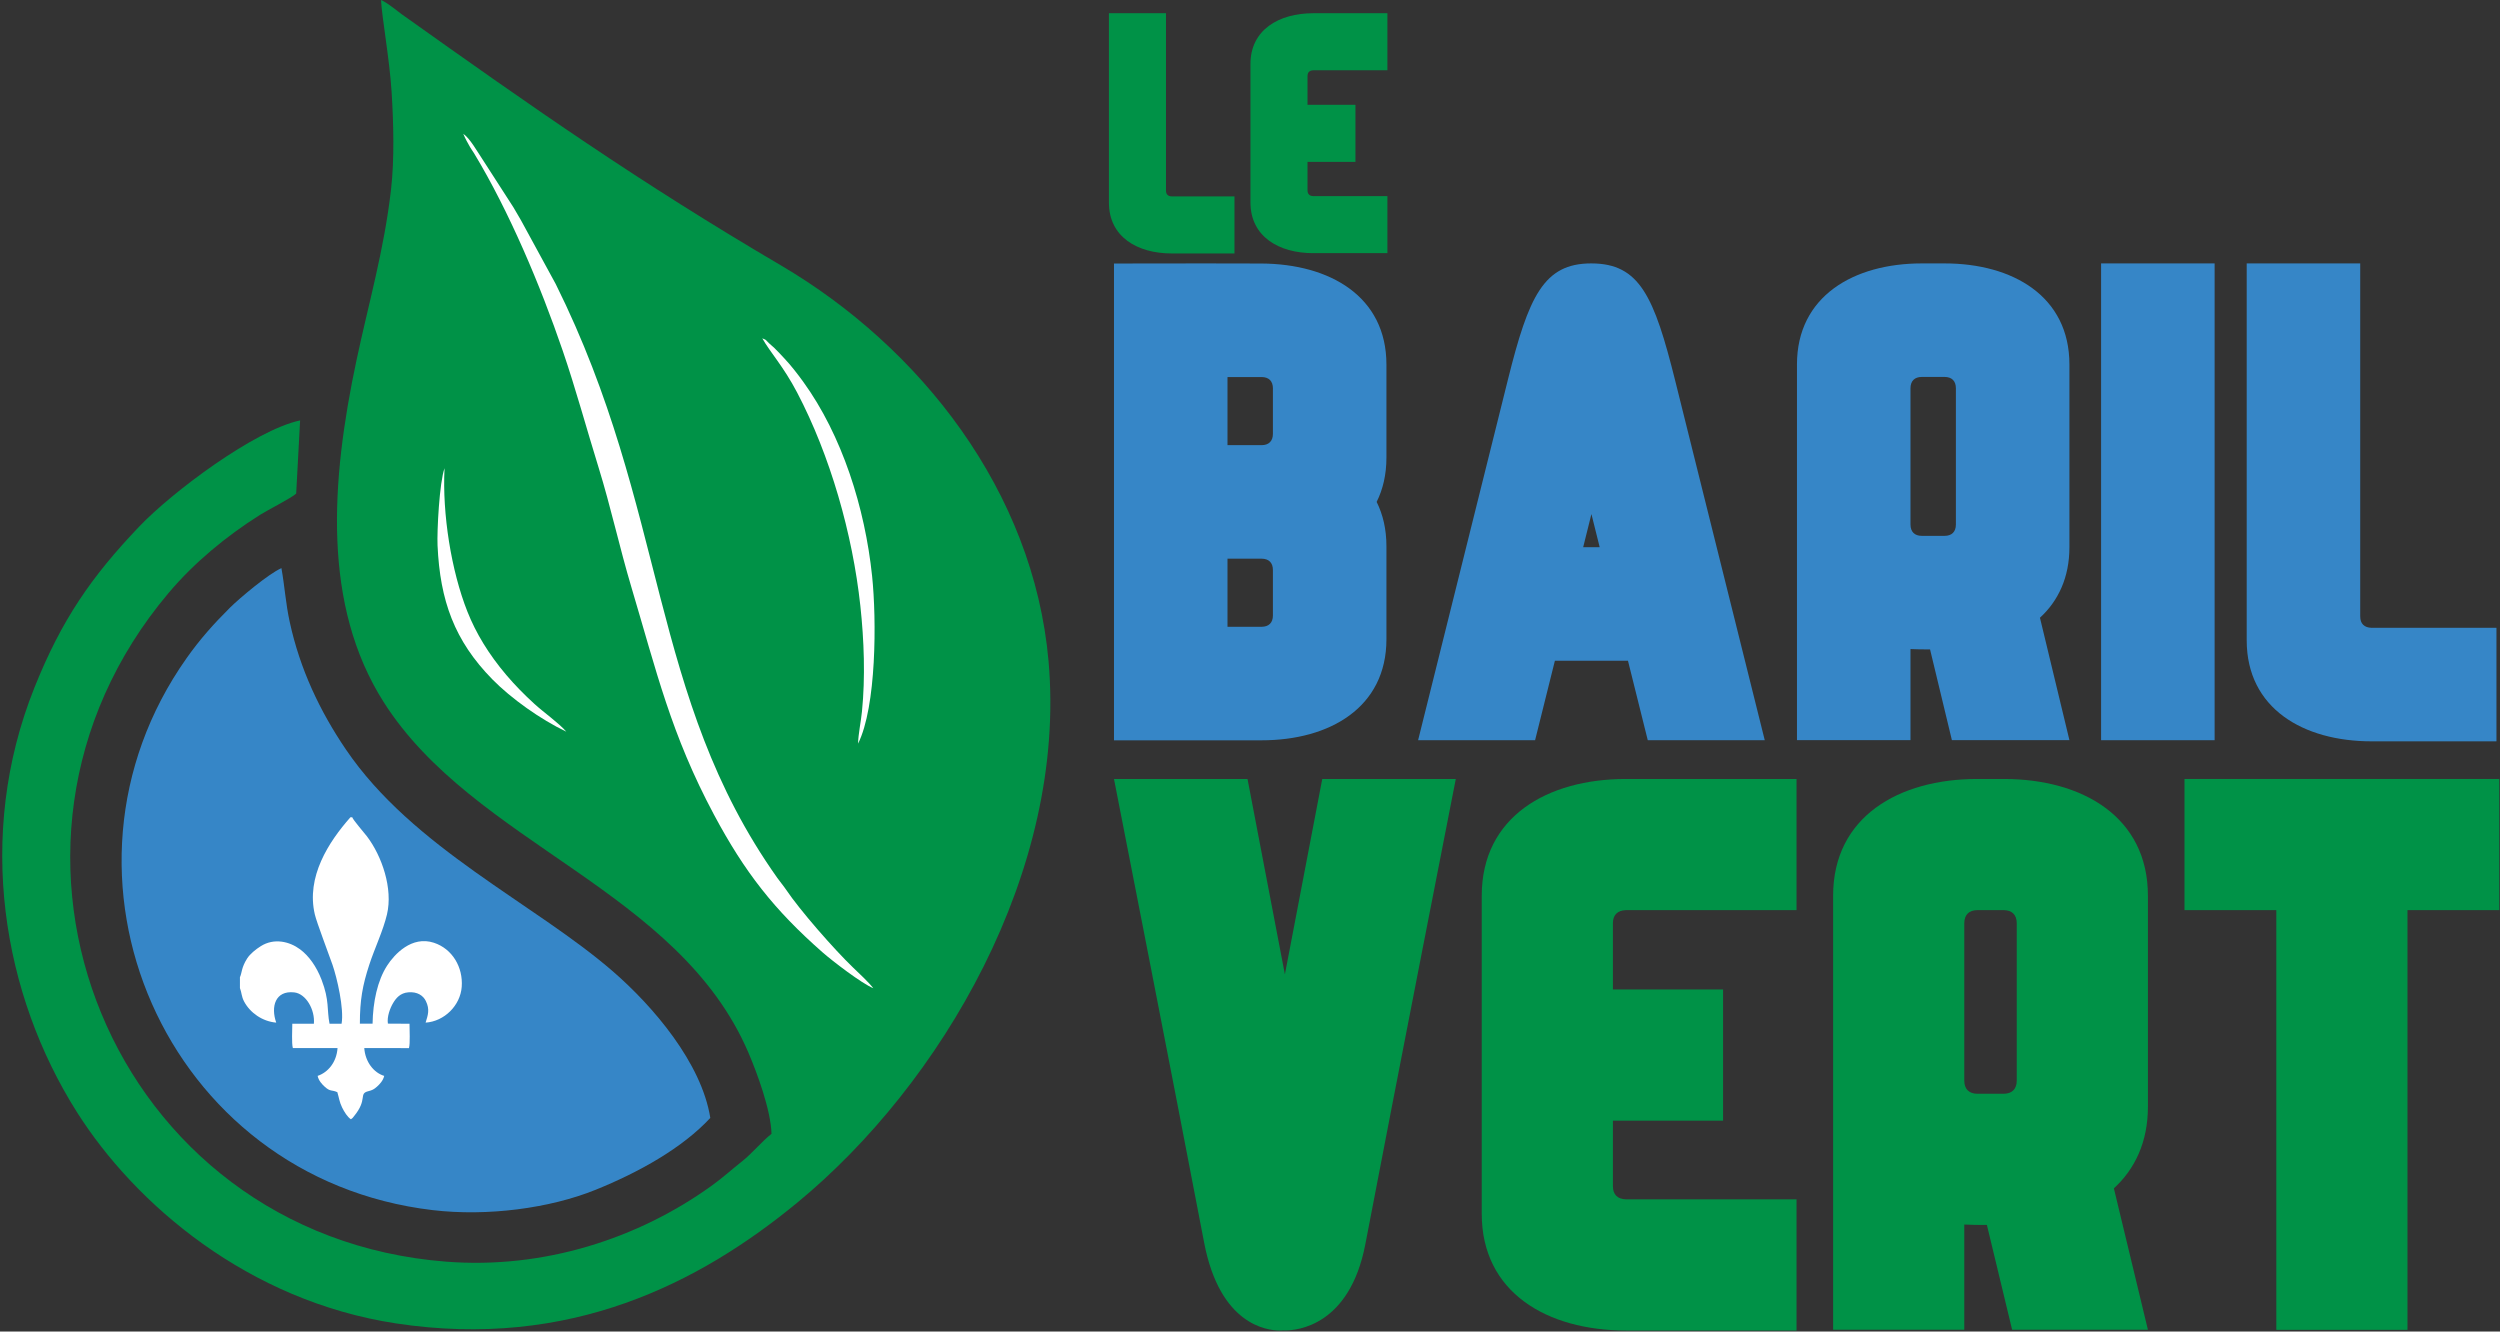
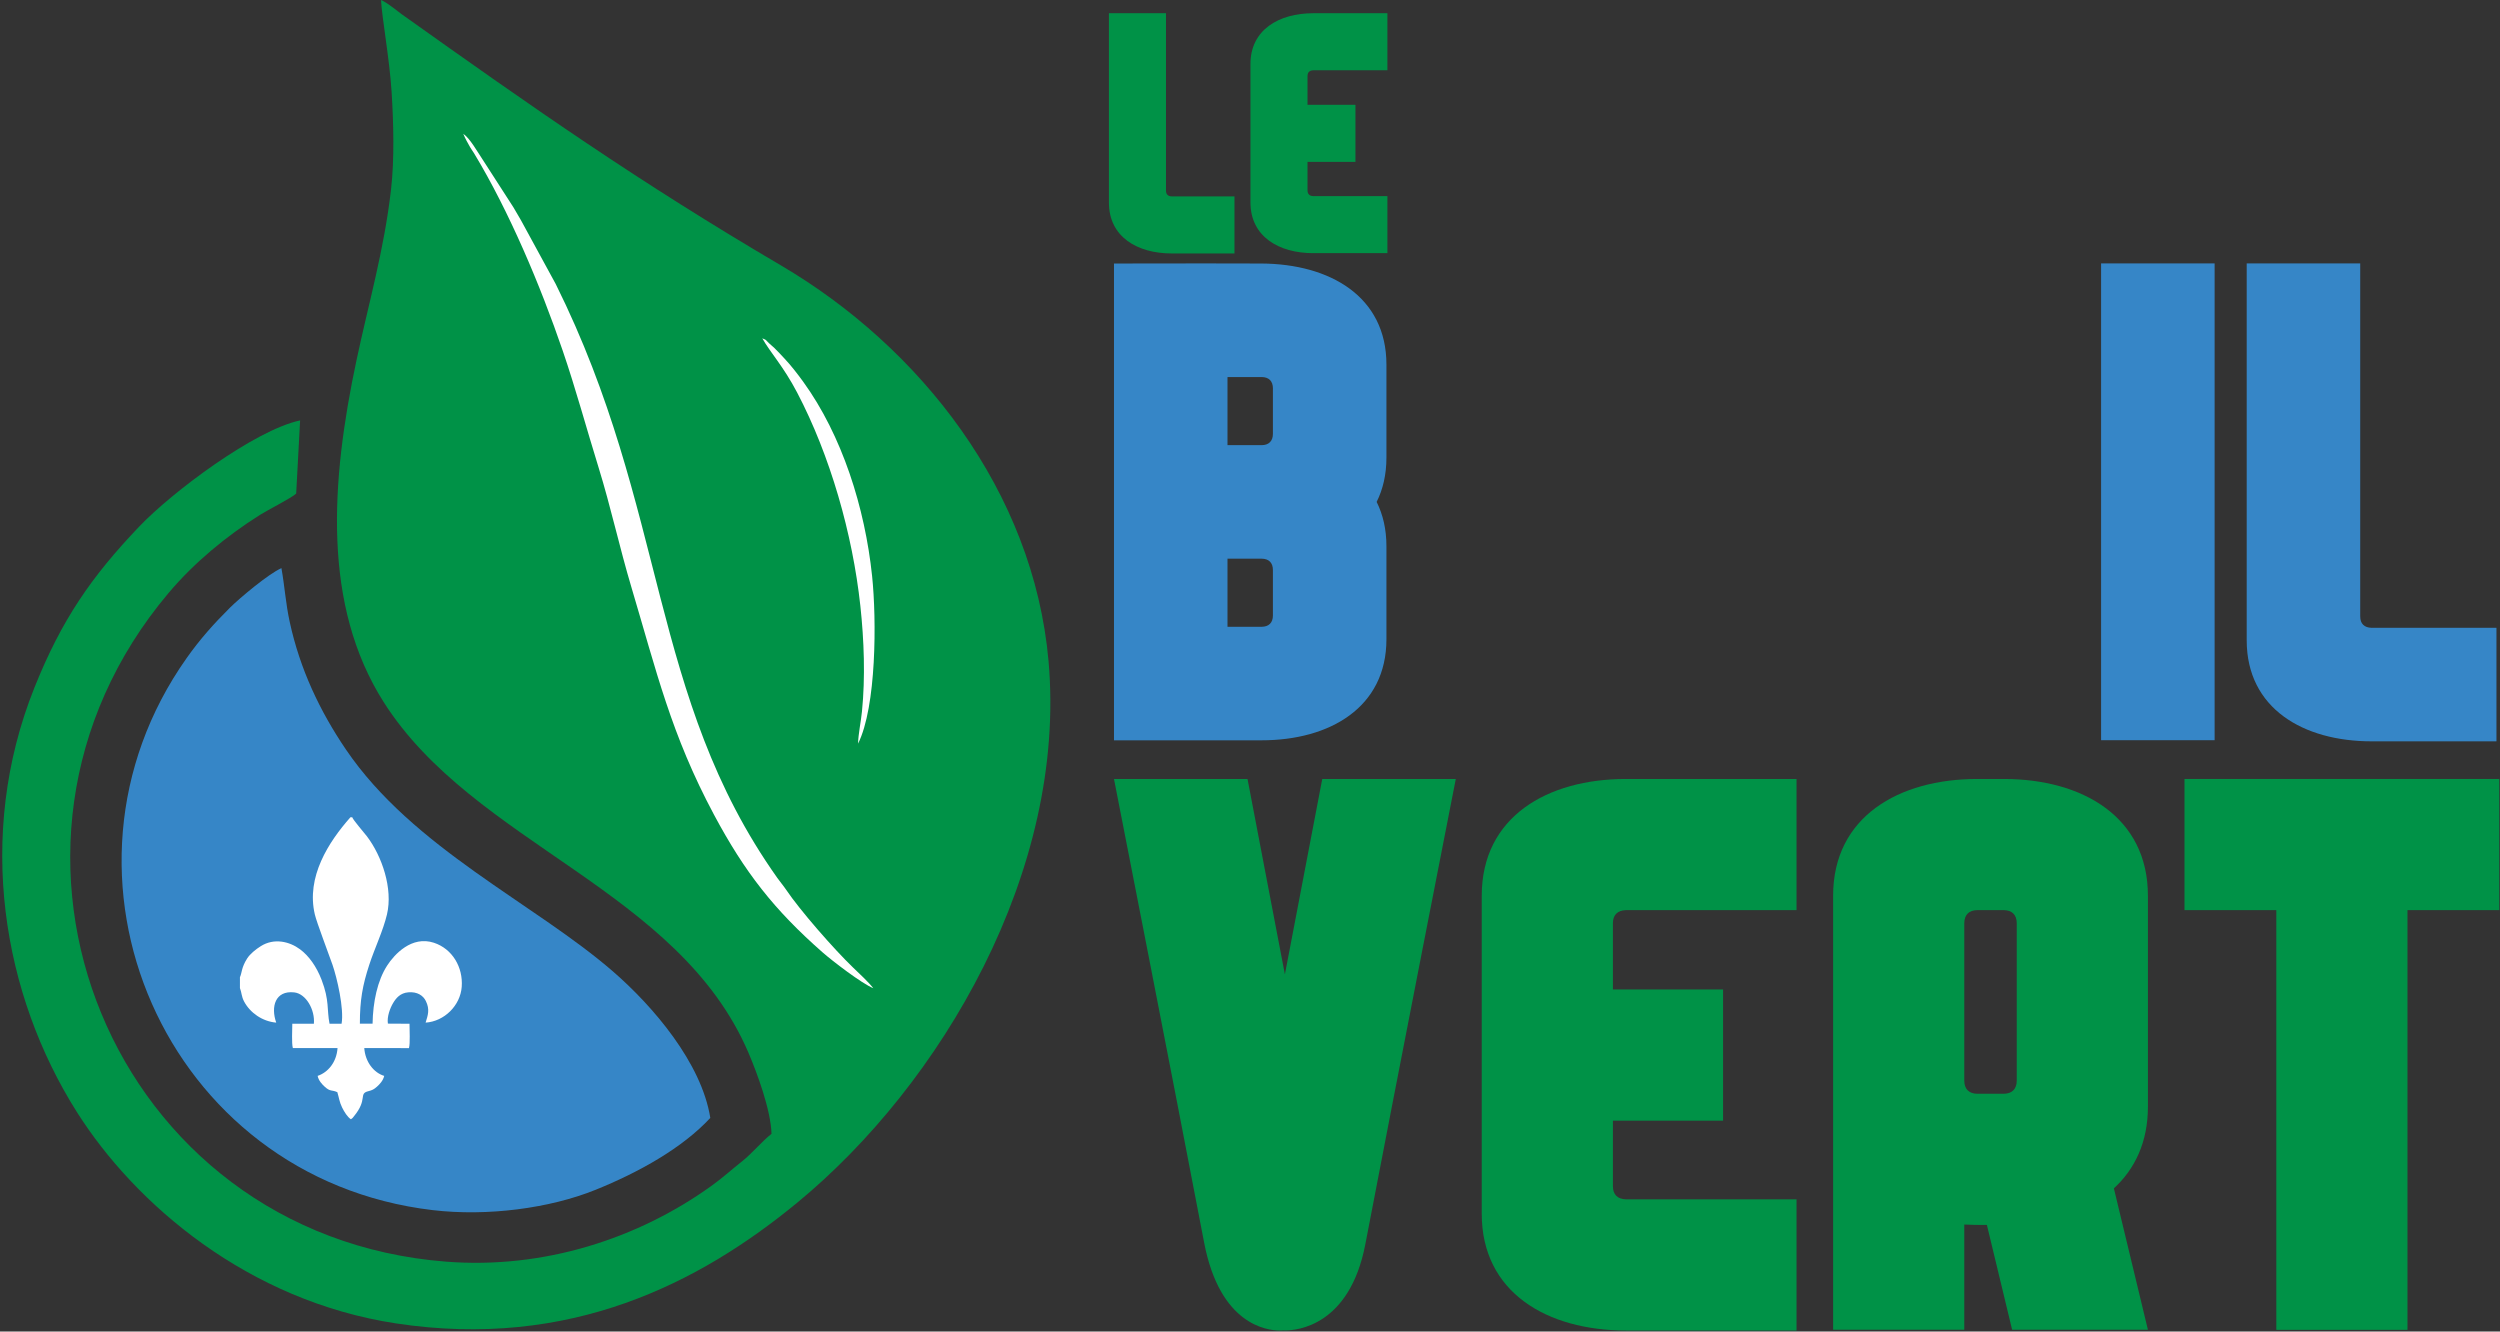
<svg xmlns="http://www.w3.org/2000/svg" width="100%" height="100%" viewBox="0 0 751 400" version="1.1" xml:space="preserve" style="fill-rule:evenodd;clip-rule:evenodd;stroke-linejoin:round;stroke-miterlimit:2;">
  <rect x="0" y="0" width="751" height="400" fill="#333333" stroke="none" />
  <g transform="matrix(1,0,0,1,-12,-106)">
    <g id="LeBarilVert_logo">
      <g transform="matrix(1,0,0,1,0,5.47)">
        <path d="M243.759,441.127C240.794,443.479 237.976,446.971 234.976,449.345C231.654,451.973 229.08,454.361 225.542,456.894C203.55,472.641 175.373,481.81 146.066,479.539C45.62,471.756 -2.01,355.376 62.59,278.719C70.377,269.478 80.011,261.571 90.073,255.215C92.526,253.666 99.551,250.137 100.972,248.806L102.152,226.82C88.517,229.741 63.735,248.3 53.768,258.76C39.448,273.789 30.52,286.672 22.354,307.063C4.48,351.694 12.872,399.447 35.084,434.568C52.668,462.374 86.596,491.35 131.015,498.09C183.161,506.001 222.103,486.017 251.523,461.785C294.65,426.265 332.546,362.167 326.985,299.151C322.476,248.063 288.436,204.851 246.57,180.243C203.762,155.081 172.517,133.165 132.713,104.831C131.159,103.725 128.494,101.404 126.462,100.529C126.697,105.619 129,118.117 129.632,128.059C130.215,137.229 130.52,148.313 129.467,157.469C127.369,175.724 122.759,191.518 119.127,208.581C111.323,245.229 108.811,282.321 127.206,311.355C154.339,354.179 215.777,367.578 236.84,416.786C239.392,422.749 243.573,433.985 243.759,441.127" style="fill:rgb(0,146,71);" />
      </g>
      <g transform="matrix(1,0,0,1,0,136.132)">
        <path d="M225.373,305.687C222.746,289.155 208.204,272.169 196.184,261.731C172.611,241.259 135.99,224.644 115.876,194.962C108.09,183.472 102.132,170.961 99.031,156.7C97.816,151.11 97.531,146.101 96.543,140.534C92.689,142.226 84.001,149.51 81.048,152.449C76.147,157.33 72.07,161.889 68.056,167.572C22.075,232.67 61.551,323.92 142.004,333.392C158.506,335.334 177.177,332.823 190.824,327.321C204.016,322.002 217.048,314.683 225.373,305.687" style="fill:rgb(54,134,199);" />
      </g>
      <g transform="matrix(1,0,0,1,0,-62.943)">
        <path d="M274.341,465.806C273.044,464.086 269.988,461.255 268.222,459.556C262.465,454.016 252.283,442.359 248.166,436.236C247.304,434.954 246.426,433.969 245.499,432.66C206.805,378.06 212.706,322.177 178.929,254.245L168.489,235.086C167.59,233.568 167.028,232.552 166.227,231.216L156.723,216.469C155.323,214.396 153.174,210.503 151.163,209.137C151.813,210.683 152.46,211.817 153.193,213.108C153.663,213.936 153.827,214.031 154.403,214.983C164.997,232.518 174.335,254.717 181.013,274.214C184.954,285.718 188.107,297.418 191.836,309.461C195.46,321.167 198.126,333.46 201.682,345.378C209.182,370.507 213.569,389.511 226.477,413.667C235.718,430.963 244.538,442.237 259.104,455.035C262.014,457.591 270.832,464.378 274.341,465.806" style="fill:white;" />
      </g>
      <g transform="matrix(1,0,0,1,0,-74.977)">
        <path d="M270.453,363.005C271.569,373.335 271.964,384.439 270.935,394.696C270.623,397.801 269.832,401.48 269.762,404.366C275.301,393.293 275.348,367.127 273.978,354.007C271.837,333.514 264.983,311.793 253.261,295.62C251.522,293.22 249.509,290.635 247.729,288.761C246.701,287.68 245.555,286.379 244.615,285.51C243.858,284.811 243.592,284.627 242.965,284.035C241.708,282.849 242.528,283.264 240.988,282.61C243.407,286.887 247.327,291.017 251.454,298.888C261.377,317.814 268.112,341.316 270.453,363.005" style="fill:white;" />
      </g>
      <g transform="matrix(1,0,0,1,0,-39.553)">
-         <path d="M182.124,365.353C179.907,362.773 175.289,359.522 172.559,357.022C169.437,354.164 166.742,351.437 164.112,348.338C158.784,342.06 154.974,335.744 152.418,329.304C147.541,317.022 144.825,299.862 145.542,286.2C143.988,290.458 143.246,305.152 143.439,309.409C144.188,325.964 148.498,338.012 159.927,349.651C165.544,355.37 174.35,361.656 182.124,365.353" style="fill:white;" />
-       </g>
+         </g>
      <g>
        <path d="M346.641,185.163L346.641,328.39L390.973,328.39C411.459,328.39 428.485,318.526 428.485,298.039L428.485,270.076C428.485,264.992 427.435,260.563 425.545,256.776C427.435,252.989 428.485,248.56 428.485,243.477L428.485,215.513C428.485,195.027 411.459,185.286 390.973,185.163C386.675,185.137 380.317,185.128 373.749,185.128C360.613,185.128 346.641,185.163 346.641,185.163ZM380.742,219.264L390.973,219.264C393.157,219.264 394.383,220.49 394.383,222.675L394.383,236.315C394.383,238.499 393.157,239.725 390.973,239.725L380.742,239.725L380.742,219.264ZM380.742,273.827L390.973,273.827C393.157,273.827 394.383,275.053 394.383,277.237L394.383,290.878C394.383,293.062 393.157,294.288 390.973,294.288L380.742,294.288L380.742,273.827Z" style="fill:rgb(54,134,199);fill-rule:nonzero;" />
-         <path d="M464.985,220.022C455.99,256.133 437.999,328.355 437.999,328.355L473.142,328.355L479.089,304.484L501.042,304.484L506.989,328.355L542.132,328.355C542.132,328.355 524.223,256.463 515.269,220.518C508.911,194.994 504.541,185.158 490.058,185.128L489.995,185.128C475.722,185.128 471.211,195.031 464.985,220.022L464.985,220.022ZM490.065,260.42L492.547,270.382L487.584,270.382L490.065,260.42Z" style="fill:rgb(54,134,199);fill-rule:nonzero;" />
-         <path d="M589.321,185.128C568.834,185.128 551.809,194.992 551.809,215.479L551.809,328.328L585.91,328.328L585.91,300.976C588.002,301.092 589.677,301.074 591.787,301.074L598.348,328.328L633.653,328.328L624.802,291.565C630.308,286.518 633.653,279.46 633.653,270.382L633.653,215.479C633.653,194.992 616.628,185.128 596.141,185.128L589.321,185.128ZM589.321,219.23L596.141,219.23C598.325,219.23 599.551,220.456 599.551,222.64L599.551,263.562C599.551,265.746 598.325,266.972 596.141,266.972L589.321,266.972C587.136,266.972 585.91,265.746 585.91,263.562L585.91,222.64C585.91,220.456 587.136,219.23 589.321,219.23Z" style="fill:rgb(54,134,199);fill-rule:nonzero;" />
        <rect x="643.167" y="185.128" width="34.102" height="143.227" style="fill:rgb(54,134,199);fill-rule:nonzero;" />
        <path d="M724.422,328.696L761.934,328.696L761.934,294.595L724.422,294.595C722.238,294.54 721.012,293.369 721.012,291.184L721.012,185.128L686.91,185.128L686.91,298.346C686.91,318.832 703.936,328.696 724.422,328.696Z" style="fill:rgb(54,134,199);fill-rule:nonzero;" />
      </g>
      <g>
        <path d="M363.979,182.137L382.834,182.137L382.834,164.996L363.979,164.996C362.881,164.968 362.265,164.38 362.265,163.282L362.265,109.974L345.124,109.974L345.124,166.881C345.124,177.179 353.682,182.137 363.979,182.137Z" style="fill:rgb(0,146,71);fill-rule:nonzero;" />
        <path d="M406.494,109.974C396.196,109.974 387.639,114.932 387.639,125.229L387.639,166.796C387.639,177.093 396.196,182.051 406.494,182.051L428.777,182.051L428.777,164.91L406.494,164.91C405.396,164.883 404.78,164.294 404.78,163.196L404.78,154.626L419.178,154.626L419.178,137.485L404.78,137.485L404.78,128.829C404.78,127.731 405.396,127.142 406.494,127.115L428.777,127.115L428.777,109.974L406.494,109.974Z" style="fill:rgb(0,146,71);fill-rule:nonzero;" />
        <path d="M346.641,340.002C346.641,340.002 364.692,432.052 373.718,479.259C378.434,503.926 392.52,505.684 396.439,505.684C397.09,505.684 397.46,505.635 397.46,505.635C397.46,505.635 397.696,505.656 398.122,505.656C401.566,505.656 417.455,504.302 422.153,479.732C431.209,432.367 449.321,340.002 449.321,340.002L409.206,340.002L397.981,398.714L386.755,340.002L346.641,340.002Z" style="fill:rgb(0,146,71);fill-rule:nonzero;" />
        <path d="M500.456,340.002C476.786,340.002 457.115,351.398 457.115,375.069L457.115,470.616C457.115,494.286 476.786,505.683 500.456,505.683L551.678,505.683L551.678,466.282L500.456,466.282C497.934,466.219 496.516,464.865 496.516,462.342L496.516,442.641L529.613,442.641L529.613,403.24L496.516,403.24L496.516,383.343C496.516,380.819 497.934,379.466 500.456,379.403L551.678,379.403L551.678,340.002L500.456,340.002Z" style="fill:rgb(0,146,71);fill-rule:nonzero;" />
        <path d="M606.011,340.002C582.341,340.002 562.67,351.398 562.67,375.068L562.67,505.454L602.071,505.454L602.071,473.852C604.487,473.986 606.423,473.965 608.861,473.965L616.442,505.454L657.232,505.454L647.007,462.978C653.368,457.147 657.232,448.993 657.232,438.504L657.232,375.068C657.232,351.398 637.561,340.002 613.891,340.002L606.011,340.002ZM606.011,379.403L613.891,379.403C616.415,379.403 617.831,380.819 617.831,383.343L617.831,430.624C617.831,433.148 616.415,434.564 613.891,434.564L606.011,434.564C603.487,434.564 602.071,433.148 602.071,430.624L602.071,383.343C602.071,380.819 603.487,379.403 606.011,379.403Z" style="fill:rgb(0,146,71);fill-rule:nonzero;" />
        <path d="M668.225,340.002L668.225,379.403L695.805,379.403L695.805,505.486L735.206,505.486L735.206,379.403L762.787,379.403L762.787,340.002L668.225,340.002Z" style="fill:rgb(0,146,71);fill-rule:nonzero;" />
      </g>
      <g transform="matrix(1,0,0,1,0,181.731)">
        <path d="M84.076,217.829L84.076,221.085C84.614,222.447 84.51,223.565 85.308,225.085C87.099,228.491 90.79,231.104 94.979,231.465C93.291,226.686 94.682,221.751 100.386,222.383C103.926,222.775 106.657,227.584 106.291,231.793L99.807,231.806C99.812,233.517 99.567,237.719 99.973,239.106L113.396,239.115C113.109,243.334 110.566,246.401 107.422,247.464C107.685,248.884 108.762,250 109.556,250.729C111.254,252.289 111.635,251.572 113.339,252.364C113.882,254.165 113.938,255.253 114.765,256.951C115.435,258.325 116.388,259.826 117.412,260.499C118.009,260.088 117.842,260.187 118.328,259.597C122.608,254.402 119.577,252.812 122.7,252.049C123.768,251.788 124.36,251.502 125.24,250.705C126.052,249.969 127.089,248.903 127.414,247.468C124.256,246.501 121.719,243.262 121.427,239.106L134.854,239.121C135.261,237.638 135.006,233.584 135.018,231.803L128.524,231.766C128.201,229.682 129.195,227.087 130.077,225.604C130.983,224.08 132.238,222.558 134.681,222.358C137.364,222.139 139.124,223.327 139.928,224.981C141.164,227.524 140.554,229.186 139.853,231.468C145.467,231.09 150.285,226.344 150.703,220.708C151.138,214.848 147.908,209.299 142.345,207.471C135.683,205.282 130.48,210.941 128.29,214.337C125.37,218.865 124.037,225.248 123.92,231.769L120.106,231.778C120.092,224.725 120.924,220.215 122.93,214.077C124.533,209.172 127.097,203.833 128.249,198.957C130.084,191.184 126.738,181.461 122.236,175.515C121.37,174.371 118.09,170.641 117.811,169.77L117.261,169.786C110.697,177.201 103.925,187.688 106.572,198.961C107.138,201.372 110.724,210.754 111.882,214.088C113.233,217.977 115.403,227.287 114.61,231.802L110.994,231.793C110.145,227.56 111.008,224.847 108.601,218.592C107.071,214.617 104.805,211.43 102.161,209.459C98.949,207.065 94.317,205.984 90.34,208.497C88.841,209.444 87.127,210.806 86.244,212.193C84.48,214.965 84.709,216.459 84.076,217.829" style="fill:white;" />
      </g>
    </g>
  </g>
</svg>